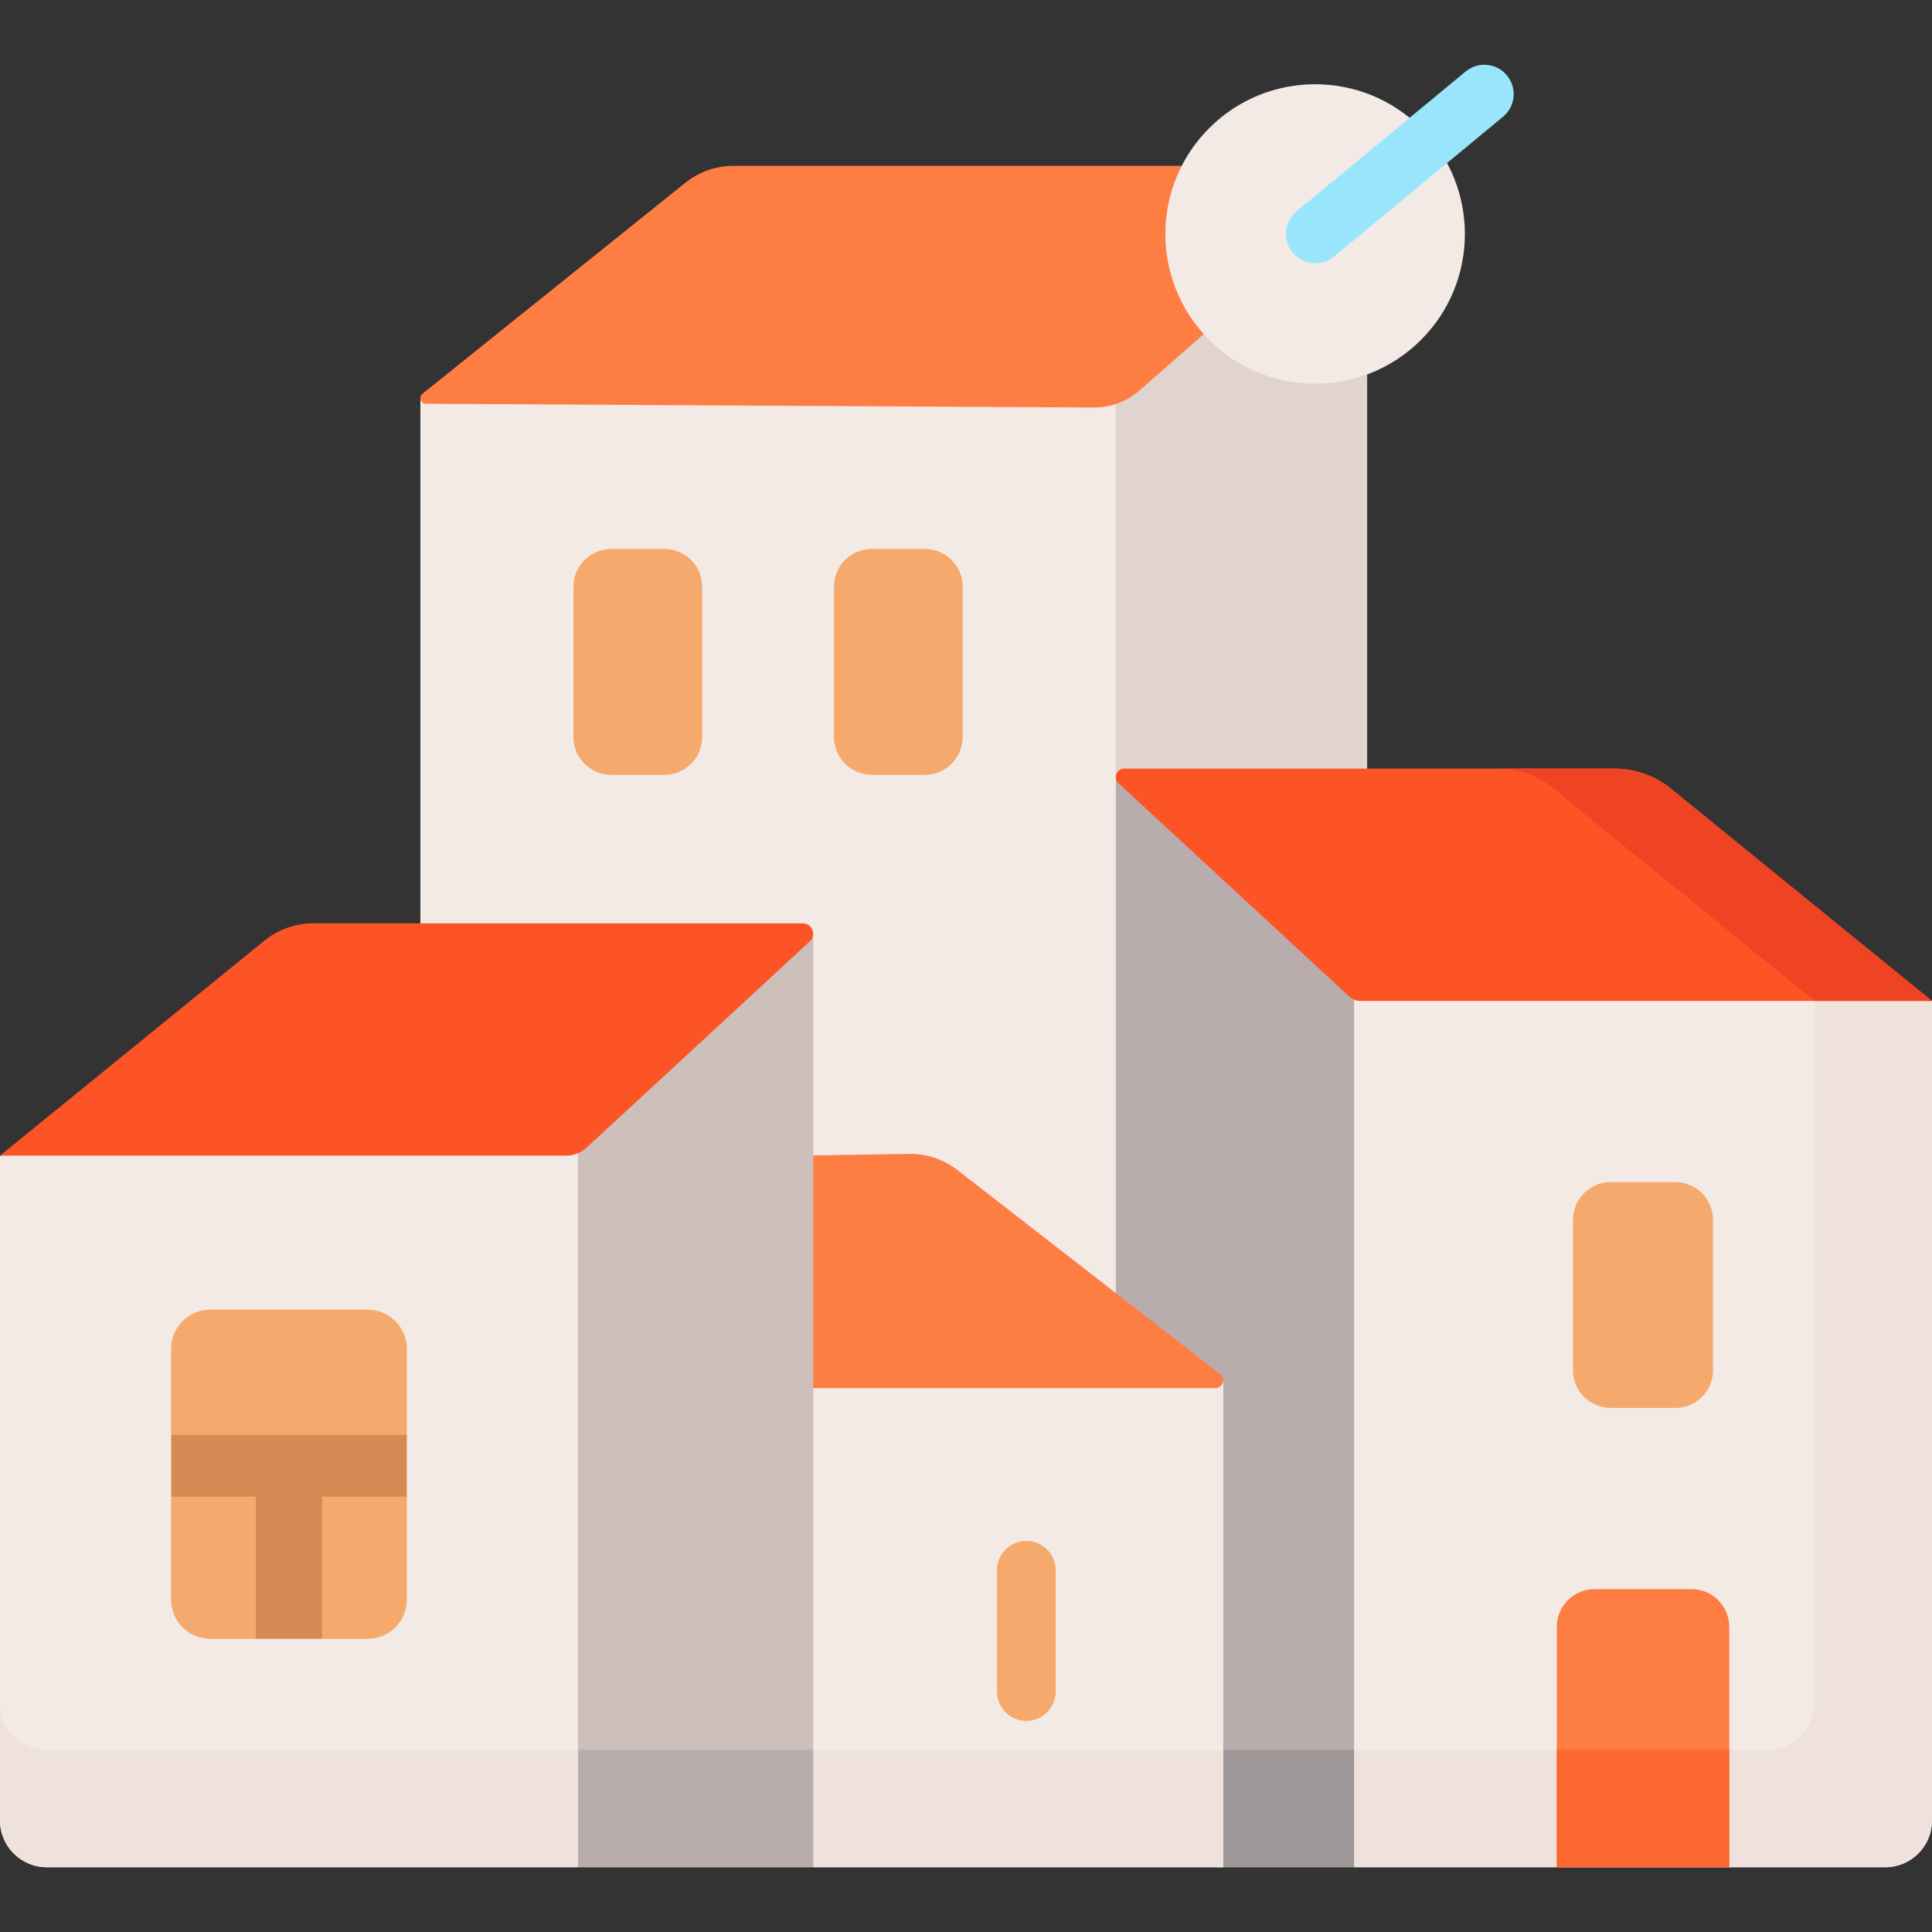
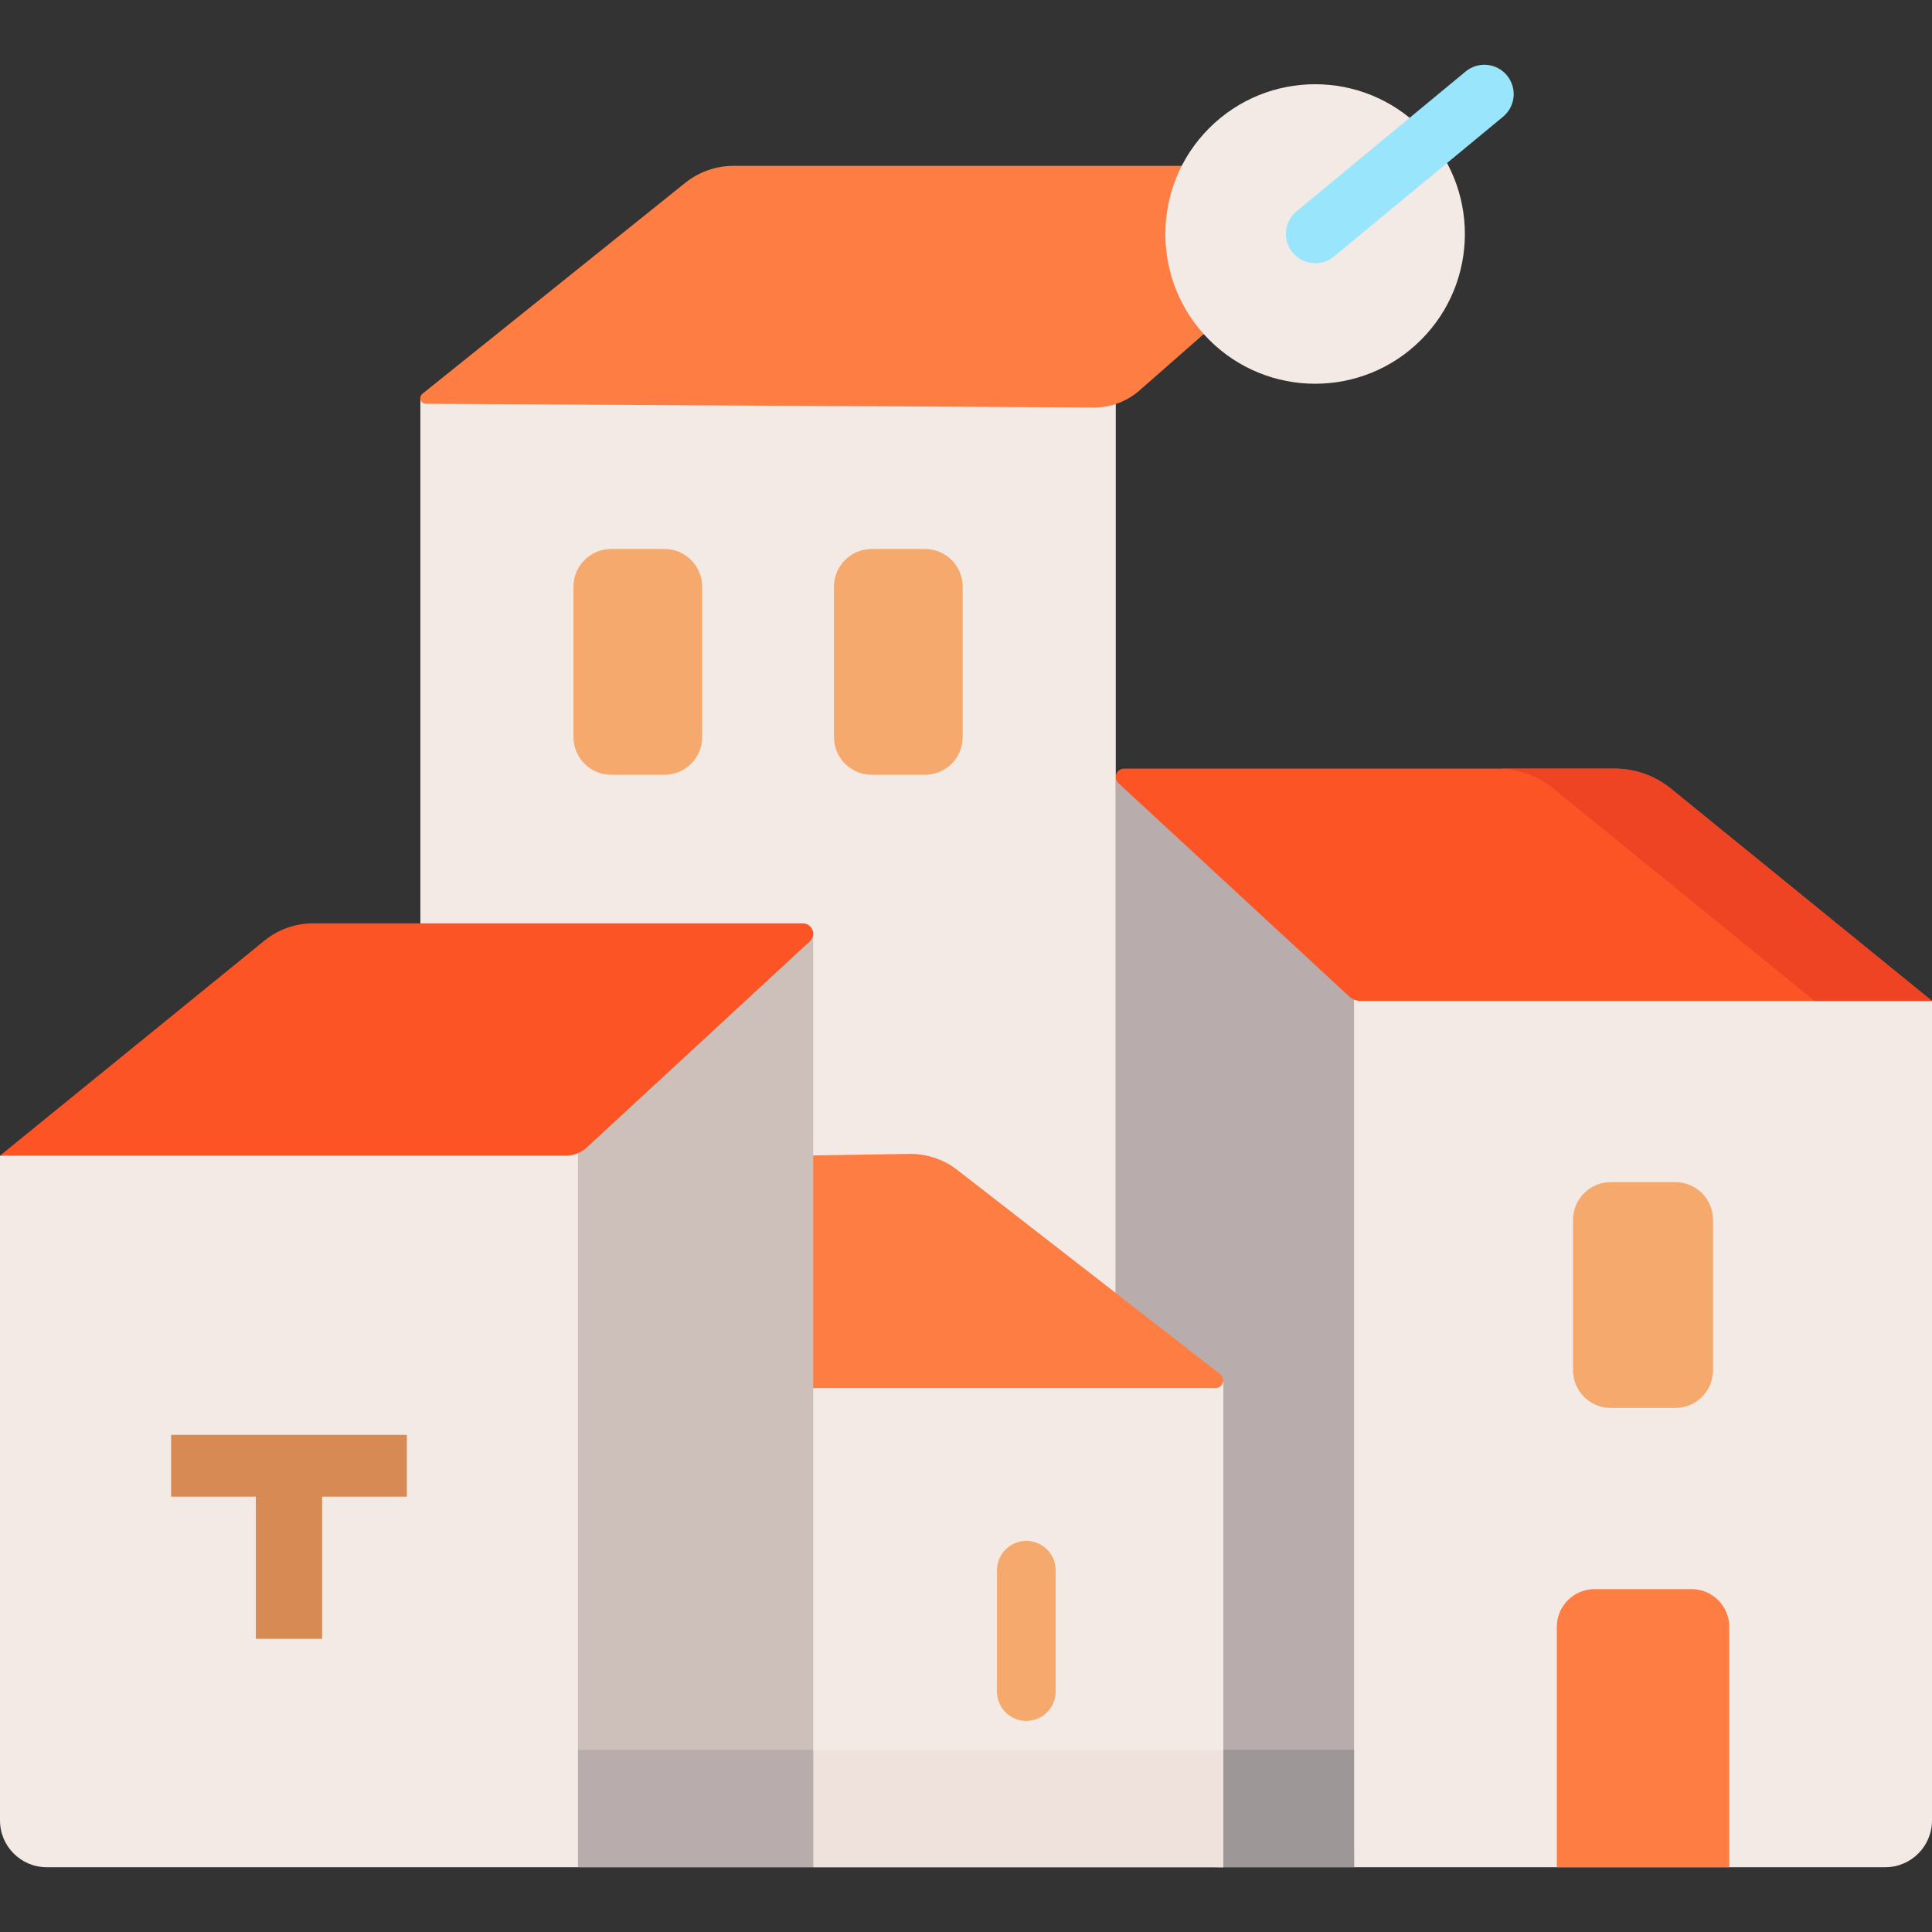
<svg xmlns="http://www.w3.org/2000/svg" id="Capa_1" height="512" viewBox="0 0 512 512" width="512">
  <rect x="0" y="0" width="512" height="512" fill="#333333" stroke="none" />
  <g>
    <g>
-       <path d="m295.689 429.978h66.62v-379.43l-66.62 54.975-10.372 140.226z" fill="#e1d3ce" />
-     </g>
+       </g>
    <g>
      <g>
        <path d="m295.689 205.898v257.82l27.106 31.118h36.045l8.287-236.62z" fill="#b9acac" />
      </g>
      <g>
        <path d="m358.84 494.836h140.759c6.849 0 12.401-5.552 12.401-12.401v-217.174l-86.39-10.372-66.771 5.733v234.214z" fill="#f3eae6" />
      </g>
      <g>
-         <path d="m480.882 265.261v186.056c0 6.849-5.552 12.401-12.401 12.401h-109.641l-10.372 14.251 10.372 16.867h140.759c6.849 0 12.401-5.552 12.401-12.401v-217.174l-15.339-10.372z" fill="#efe2dd" />
-       </g>
+         </g>
      <g>
        <path d="m443.973 373.12h-17.106c-5.523 0-10-4.477-10-10v-39.848c0-5.523 4.477-10 10-10h17.106c5.523 0 10 4.477 10 10v39.848c0 5.523-4.477 10-10 10z" fill="#f6a96c" />
      </g>
      <g>
        <path d="m458.269 494.836h-45.698v-63.706c0-5.523 4.477-10 10-10h25.698c5.523 0 10 4.477 10 10z" fill="#fe7d43" />
      </g>
      <g>
-         <path d="m412.571 463.718h45.698v31.118h-45.698z" fill="#fd6930" />
-       </g>
+         </g>
      <g>
        <path d="m427.895 203.692h-129.969c-2.032 0-3.008 2.494-1.516 3.873l61.145 56.509c.826.763 1.909 1.187 3.034 1.187h151.411l-69.215-56.28c-4.208-3.421-9.466-5.289-14.89-5.289z" fill="#fd5426" />
      </g>
      <g>
        <path d="m442.785 208.981c-4.208-3.421-9.466-5.29-14.89-5.29h-31.118c5.424 0 10.682 1.868 14.89 5.29l69.215 56.28h31.118z" fill="#ef4424" />
      </g>
    </g>
    <g>
      <path d="m111.41 105.523h184.278v324.455h-184.278z" fill="#f3eae6" />
    </g>
    <g>
      <path d="m161.975 205.329h14.112c5.523 0 10-4.477 10-10v-39.849c0-5.523-4.477-10-10-10h-14.112c-5.523 0-10 4.477-10 10v39.849c0 5.523 4.477 10 10 10z" fill="#f6a96c" />
    </g>
    <g>
      <path d="m231.012 205.329h14.112c5.523 0 10-4.477 10-10v-39.849c0-5.523-4.477-10-10-10h-14.112c-5.523 0-10 4.477-10 10v39.849c0 5.523 4.477 10 10 10z" fill="#f6a96c" />
    </g>
    <g>
      <path d="m322.115 494.836h36.725v-31.118l-42.036.001z" fill="#9e9797" />
    </g>
    <g>
      <g>
        <path d="m324.189 494.836v-128.855l-59.983-8.997-52.413 5.523 3.714 132.329z" fill="#f3eae6" />
      </g>
      <g>
        <path d="m241.203 305.786-29.41.477-2.384 61.604h112.694c1.969 0 2.823-2.492 1.268-3.7l-69.265-53.797c-3.646-2.965-8.203-4.584-12.903-4.584z" fill="#fe7d43" />
      </g>
      <g>
        <path d="m271.985 456.065c-4.296 0-7.779-3.483-7.779-7.779v-32.154c0-4.296 3.483-7.779 7.779-7.779s7.779 3.483 7.779 7.779v32.154c0 4.296-3.483 7.779-7.779 7.779z" fill="#f6a96c" />
      </g>
    </g>
    <g>
      <path d="m215.507 494.836h108.682v-31.118h-108.682l-6.098 15.56z" fill="#efe2dd" />
    </g>
    <g>
      <g>
        <path d="m153.16 494.836h62.347v-248.146l-39.408 18.416-28.321 38.158z" fill="#cdbfba" />
      </g>
      <g>
        <path d="m153.16 494.836h62.347v-31.118h-62.347l-10.371 15.559z" fill="#b9acac" />
      </g>
      <g>
        <path d="m153.16 494.836h-140.759c-6.849 0-12.401-5.552-12.401-12.401v-176.172l82.527-10.372 70.633 8.328z" fill="#f3eae6" />
      </g>
      <g>
-         <path d="m0 451.317v31.118c0 6.849 5.552 12.401 12.401 12.401h140.76v-31.118h-140.76c-6.849 0-12.401-5.552-12.401-12.401z" fill="#efe2dd" />
-       </g>
+         </g>
      <g>
        <path d="m82.986 244.693h129.765c2.503 0 3.706 3.072 1.867 4.771l-59.098 54.618c-1.517 1.402-3.506 2.18-5.572 2.18h-149.948l70.083-56.986c3.647-2.965 8.203-4.583 12.903-4.583z" fill="#fd5426" />
      </g>
      <g>
-         <path d="m55.716 434.307h12.08l8.784-10.372 8.784 10.372h12.08c5.728 0 10.372-4.643 10.372-10.372v-27.299l-10.372-8.305 10.372-8.078v-22.797c0-5.728-4.644-10.372-10.372-10.372h-41.728c-5.728 0-10.372 4.644-10.372 10.372v22.797l10.372 10.442-10.372 5.94v27.299c.001 5.729 4.644 10.373 10.372 10.373z" fill="#f6a96c" />
-       </g>
+         </g>
      <path d="m107.816 380.253h-62.471v16.382h22.451v37.671h17.568v-37.671h22.452z" fill="#d88a55" />
    </g>
    <g>
      <path d="m194.397 43.953h167.912v6.595l-60.342 52.935c-3.342 2.932-7.643 4.537-12.089 4.512l-176.996-.989c-1.41.011-2.043-1.764-.943-2.646l69.554-55.822c3.647-2.966 8.204-4.585 12.904-4.585z" fill="#fe7d43" />
    </g>
    <g>
      <ellipse cx="348.565" cy="61.979" fill="#f3eae6" rx="39.692" ry="39.692" transform="matrix(.707 -.707 .707 .707 58.267 264.626)" />
    </g>
    <g>
      <path d="m348.569 69.758c-2.239 0-4.462-.962-6-2.822-2.738-3.311-2.272-8.214 1.039-10.951l44.801-37.036c3.312-2.738 8.215-2.271 10.951 1.039 2.738 3.311 2.272 8.214-1.039 10.951l-44.801 37.036c-1.449 1.198-3.206 1.783-4.951 1.783z" fill="#99e6fc" />
    </g>
  </g>
</svg>